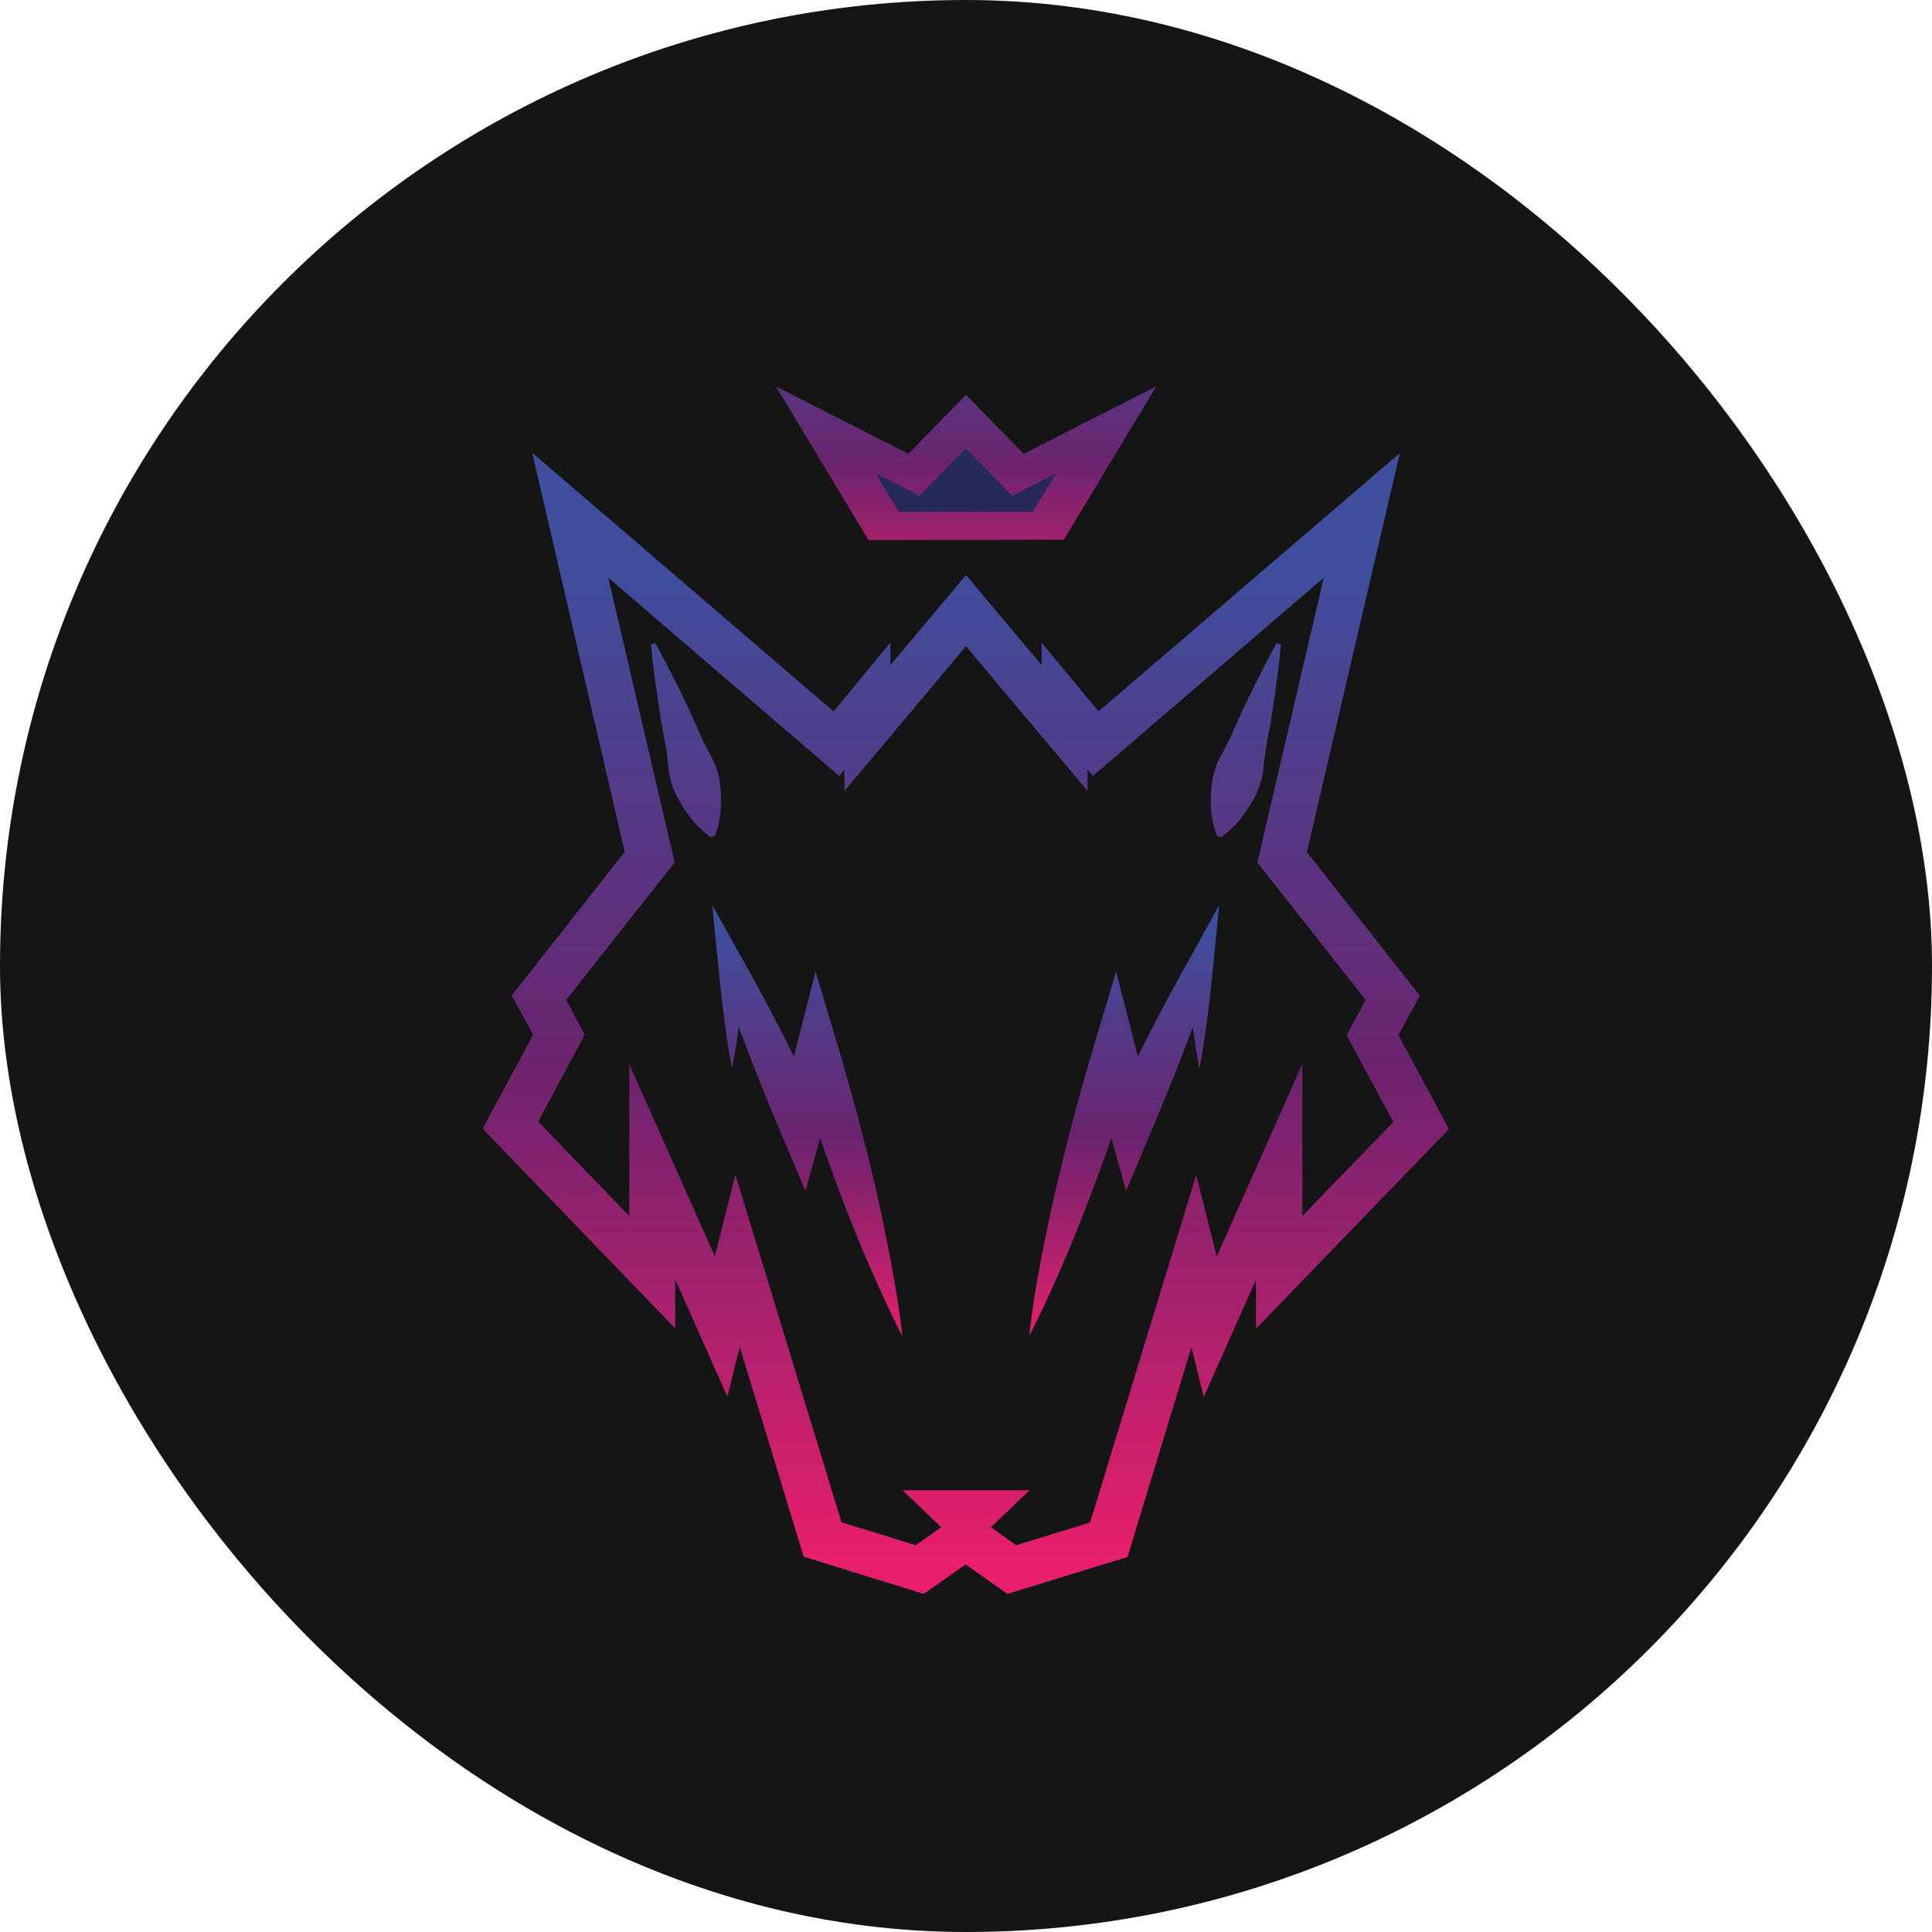
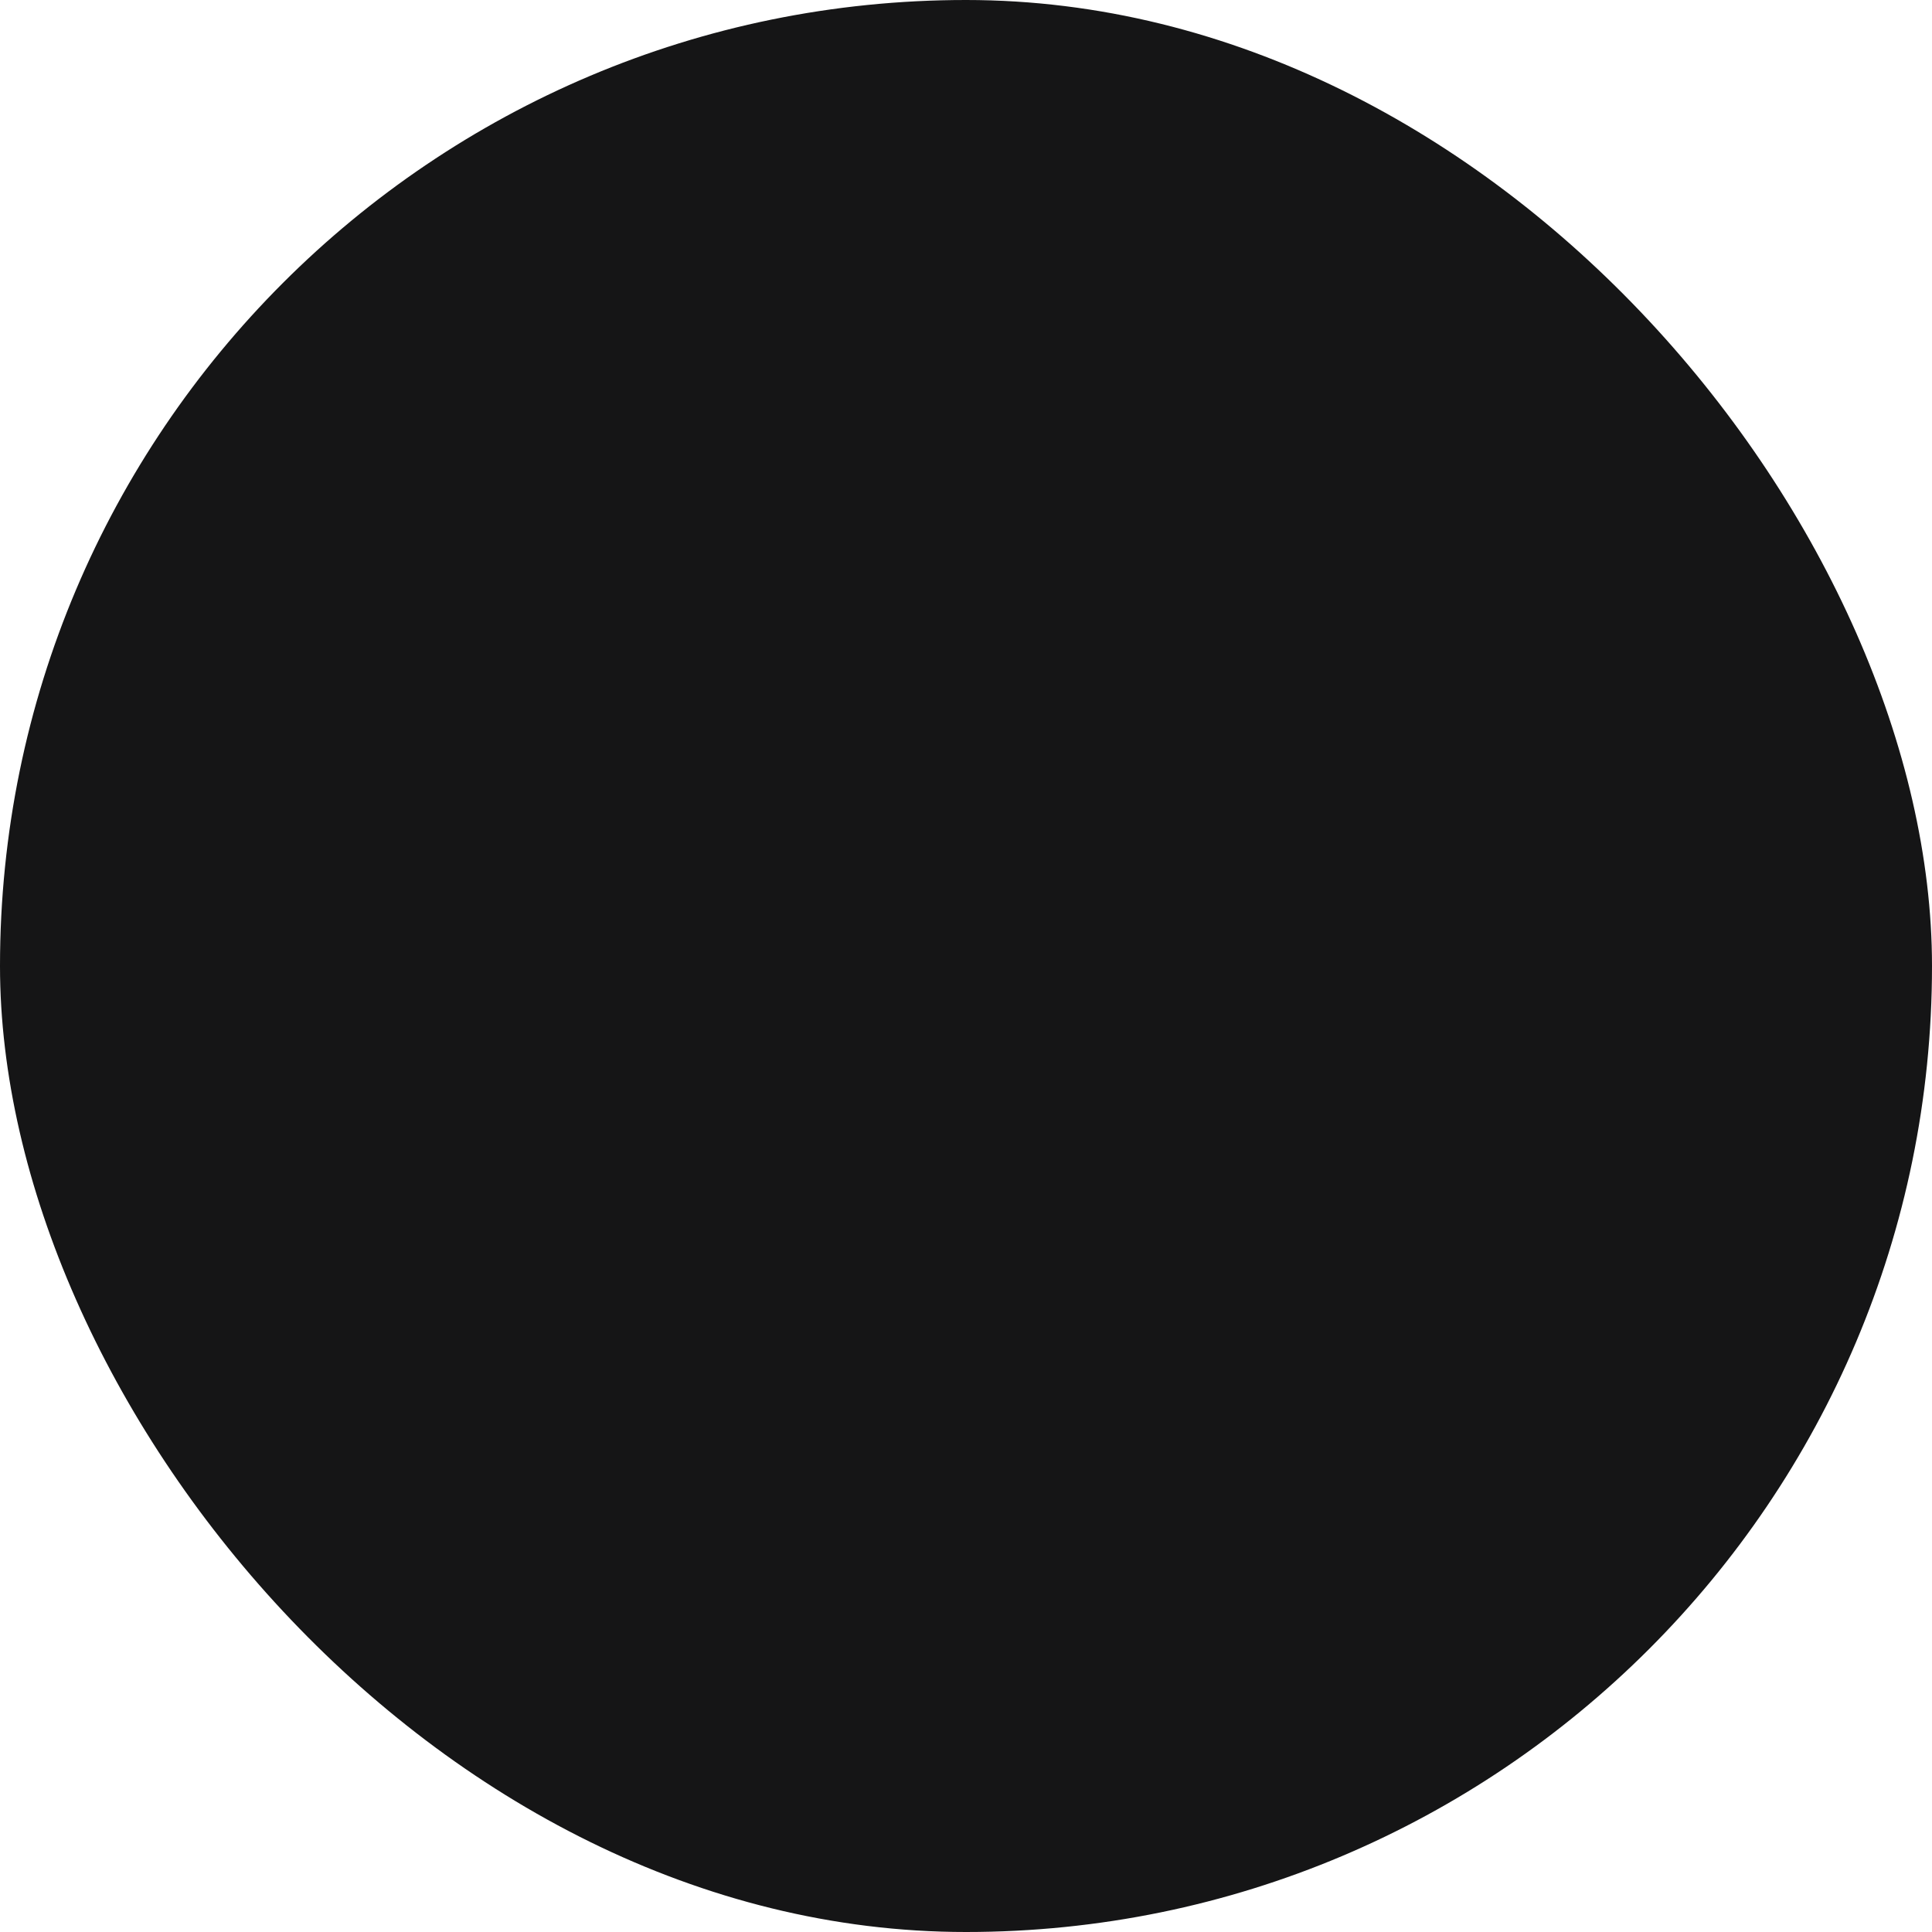
<svg xmlns="http://www.w3.org/2000/svg" width="40" height="40" viewBox="0 0 40 40" fill="none">
  <rect width="40" height="40" rx="20" fill="#151516" />
  <g clip-path="url(#clip0_1_310)">
    <path d="M18.147 24.675C18.035 24.185 17.914 23.697 17.785 23.212C17.655 22.726 17.519 22.24 17.377 21.758L16.885 20.114L16.46 21.783C16.46 21.813 16.445 21.846 16.436 21.876L16.247 21.492C16.113 21.232 15.979 20.972 15.84 20.712C15.702 20.451 15.56 20.195 15.415 19.937L14.745 18.738L14.877 20.043C14.911 20.388 14.947 20.736 14.994 21.084C15.017 21.258 15.04 21.431 15.066 21.606C15.091 21.781 15.123 21.951 15.158 22.126C15.189 21.951 15.219 21.779 15.247 21.606C15.264 21.49 15.279 21.376 15.294 21.262C15.36 21.441 15.428 21.62 15.496 21.797C15.709 22.344 15.921 22.885 16.153 23.423L16.677 24.657L16.979 23.561C17.132 23.999 17.289 24.434 17.455 24.867C17.636 25.338 17.826 25.807 18.028 26.273C18.24 26.739 18.44 27.202 18.681 27.658C18.625 27.149 18.543 26.651 18.451 26.155C18.36 25.659 18.26 25.176 18.147 24.675Z" fill="url(#paint0_linear_1_310)" />
-     <path d="M24.581 19.937C24.438 20.195 24.296 20.451 24.155 20.712C24.015 20.972 23.883 21.232 23.749 21.492C23.685 21.62 23.621 21.748 23.56 21.876L23.534 21.783L23.108 20.114L22.617 21.758C22.472 22.24 22.338 22.726 22.209 23.212C22.079 23.698 21.96 24.186 21.847 24.675C21.734 25.165 21.634 25.659 21.538 26.155C21.443 26.651 21.364 27.149 21.308 27.658C21.547 27.202 21.758 26.739 21.96 26.273C22.162 25.808 22.353 25.338 22.534 24.867C22.7 24.434 22.858 23.999 23.011 23.561L23.313 24.657L23.836 23.423C24.064 22.885 24.285 22.344 24.494 21.797C24.562 21.62 24.63 21.441 24.696 21.262C24.711 21.376 24.726 21.49 24.743 21.606C24.77 21.779 24.8 21.951 24.832 22.126C24.866 21.951 24.896 21.779 24.921 21.606C24.947 21.433 24.972 21.258 24.996 21.084C25.043 20.736 25.079 20.388 25.113 20.043L25.243 18.738L24.581 19.937Z" fill="url(#paint1_linear_1_310)" />
+     <path d="M24.581 19.937C24.438 20.195 24.296 20.451 24.155 20.712C23.685 21.62 23.621 21.748 23.56 21.876L23.534 21.783L23.108 20.114L22.617 21.758C22.472 22.24 22.338 22.726 22.209 23.212C22.079 23.698 21.96 24.186 21.847 24.675C21.734 25.165 21.634 25.659 21.538 26.155C21.443 26.651 21.364 27.149 21.308 27.658C21.547 27.202 21.758 26.739 21.96 26.273C22.162 25.808 22.353 25.338 22.534 24.867C22.7 24.434 22.858 23.999 23.011 23.561L23.313 24.657L23.836 23.423C24.064 22.885 24.285 22.344 24.494 21.797C24.562 21.62 24.63 21.441 24.696 21.262C24.711 21.376 24.726 21.49 24.743 21.606C24.77 21.779 24.8 21.951 24.832 22.126C24.866 21.951 24.896 21.779 24.921 21.606C24.947 21.433 24.972 21.258 24.996 21.084C25.043 20.736 25.079 20.388 25.113 20.043L25.243 18.738L24.581 19.937Z" fill="url(#paint1_linear_1_310)" />
    <path d="M30 23.375L28.953 21.429L29.398 20.616L27.058 17.642L28.983 9.38L22.743 14.729L21.566 13.306V13.771L20 11.905L19.63 12.348L18.434 13.771V13.306L17.258 14.729L11.019 9.374L12.934 17.636L10.594 20.61L11.038 21.423L9.992 23.368L13.979 27.503V26.487L15.06 28.916L15.315 27.883L16.64 32.23L19.126 33L19.991 32.39L20.858 33L23.343 32.236L24.668 27.89L24.923 28.922L26.004 26.493V27.509L30 23.375ZM25.192 26.017L24.766 24.326L22.57 31.522L21.041 31.992L20.515 31.62L21.317 30.853H18.685L19.487 31.62L18.96 31.992L17.423 31.518L15.226 24.322L14.8 26.013L13.028 22.031V25.176L11.143 23.22L12.108 21.423L11.721 20.703L13.968 17.857L12.594 11.962L17.375 16.066L17.483 15.934V16.377L20 13.379L22.517 16.377V15.934L22.626 16.066L27.406 11.962L26.032 17.857L28.274 20.703L27.881 21.433L28.847 23.23L26.964 25.176V22.025L25.192 26.017Z" fill="url(#paint2_linear_1_310)" />
    <path d="M13.568 13.316C13.742 13.629 13.9 13.946 14.06 14.261L14.289 14.739L14.502 15.221C14.572 15.381 14.662 15.538 14.742 15.696C14.824 15.852 14.878 16.02 14.902 16.192C14.928 16.371 14.936 16.551 14.923 16.731C14.913 16.928 14.872 17.123 14.802 17.308L14.711 17.333C14.548 17.214 14.404 17.072 14.285 16.912C14.173 16.768 14.076 16.614 13.996 16.453C13.918 16.294 13.867 16.125 13.847 15.95C13.823 15.778 13.811 15.599 13.779 15.428L13.685 14.912L13.606 14.391C13.557 14.044 13.508 13.694 13.479 13.342L13.568 13.316Z" fill="url(#paint3_linear_1_310)" />
    <path d="M26.521 13.342C26.489 13.694 26.44 14.044 26.394 14.391L26.315 14.912L26.221 15.428C26.187 15.599 26.174 15.778 26.153 15.95C26.131 16.124 26.08 16.294 26.002 16.453C25.922 16.614 25.825 16.768 25.713 16.912C25.593 17.072 25.45 17.213 25.287 17.333L25.196 17.308C25.125 17.123 25.084 16.928 25.072 16.731C25.062 16.551 25.069 16.371 25.094 16.192C25.119 16.02 25.172 15.852 25.253 15.696C25.334 15.538 25.425 15.381 25.496 15.221L25.709 14.739L25.94 14.261C26.098 13.946 26.255 13.629 26.432 13.316L26.521 13.342Z" fill="url(#paint4_linear_1_310)" />
    <path d="M17.981 11.183L16.066 8.002L18.808 9.395L20 8.175L21.194 9.395L23.94 8L22.026 11.173L17.981 11.183ZM18.136 9.805L18.613 10.594H21.379L21.851 9.813L20.953 10.271L19.994 9.291L19.036 10.271L18.136 9.805Z" fill="url(#paint5_linear_1_310)" />
    <path d="M18.136 9.805L18.613 10.596L21.381 10.588L21.853 9.807L20.953 10.264L19.996 9.285L19.038 10.264L18.136 9.805Z" fill="#252A58" />
  </g>
  <defs>
    <linearGradient id="paint0_linear_1_310" x1="16.717" y1="27.837" x2="16.717" y2="19.327" gradientUnits="userSpaceOnUse">
      <stop stop-color="#E71F6C" />
      <stop offset="0.5" stop-color="#6C236E" />
      <stop offset="1" stop-color="#3F4E9D" />
    </linearGradient>
    <linearGradient id="paint1_linear_1_310" x1="23.283" y1="27.837" x2="23.283" y2="19.327" gradientUnits="userSpaceOnUse">
      <stop stop-color="#E71F6C" />
      <stop offset="0.5" stop-color="#6C236E" />
      <stop offset="1" stop-color="#3F4E9D" />
    </linearGradient>
    <linearGradient id="paint2_linear_1_310" x1="20" y1="32.246" x2="20" y2="11.777" gradientUnits="userSpaceOnUse">
      <stop stop-color="#E71F6C" />
      <stop offset="0.5" stop-color="#6C236E" />
      <stop offset="1" stop-color="#3F4E9D" />
    </linearGradient>
    <linearGradient id="paint3_linear_1_310" x1="14.204" y1="32.246" x2="14.204" y2="11.777" gradientUnits="userSpaceOnUse">
      <stop stop-color="#E71F6C" />
      <stop offset="0.5" stop-color="#6C236E" />
      <stop offset="1" stop-color="#3F4E9D" />
    </linearGradient>
    <linearGradient id="paint4_linear_1_310" x1="25.791" y1="32.246" x2="25.791" y2="11.777" gradientUnits="userSpaceOnUse">
      <stop stop-color="#E71F6C" />
      <stop offset="0.5" stop-color="#6C236E" />
      <stop offset="1" stop-color="#3F4E9D" />
    </linearGradient>
    <linearGradient id="paint5_linear_1_310" x1="19.998" y1="13.296" x2="19.998" y2="5.91" gradientUnits="userSpaceOnUse">
      <stop stop-color="#E71F6C" />
      <stop offset="0.5" stop-color="#6C236E" />
      <stop offset="1" stop-color="#3F4E9D" />
    </linearGradient>
    <clipPath id="clip0_1_310">
-       <rect width="20" height="25" fill="white" transform="translate(10 8)" />
-     </clipPath>
+       </clipPath>
  </defs>
</svg>